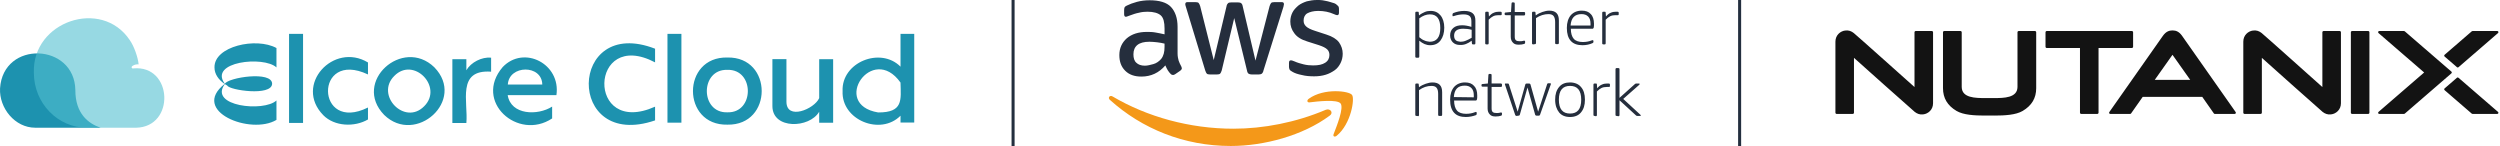
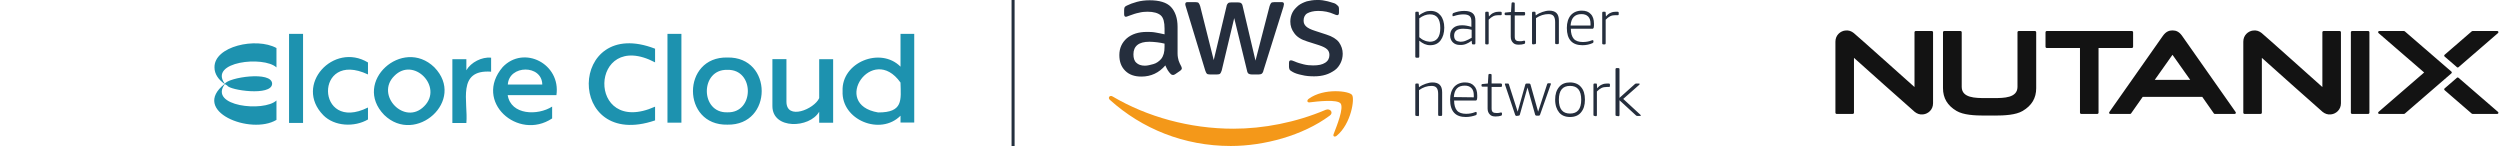
<svg xmlns="http://www.w3.org/2000/svg" width="411" height="24" viewBox="0 0 411 24" fill="none">
  <path fill-rule="evenodd" clip-rule="evenodd" d="M35.263 11.109C35.263 12.145 35.896 13.092 36.932 13.8C31.23 18.285 41.233 22.251 45.451 19.708V16.515C43.387 18.454 34.239 17.483 36.967 13.821C37.103 13.9 37.235 13.995 37.37 14.072C37.706 14.824 44.644 15.857 44.738 13.782C44.753 11.59 37.435 12.75 36.967 13.782C34.233 10.12 43.364 9.147 45.451 11.085V7.896C42.139 6.075 35.151 7.598 35.263 11.109ZM89.152 13.898H83.485C83.677 10.646 89.102 10.575 89.152 13.898ZM82.635 11.035C77.801 16.686 85.157 23.207 90.771 19.469V17.524C88.41 19.032 84.001 18.943 83.465 15.644H91.475C92.234 10.507 86.123 7.364 82.635 11.032V11.035ZM74.369 20.218H76.671C76.986 16.745 75.037 11.377 80.739 11.785V9.477C79.208 9.333 77.424 10.241 76.671 11.549V9.734H74.369V20.218ZM69.739 17.462C66.551 20.717 61.641 15.65 64.817 12.487C68.002 9.232 72.915 14.299 69.739 17.462ZM63.157 18.893C68.32 23.921 76.692 16.491 71.399 11.056C66.2 6.028 57.876 13.461 63.157 18.893ZM53.145 18.934C54.997 20.808 58.288 20.929 60.496 19.64V17.674C51.853 21.977 51.615 8.064 60.496 12.239V10.271C54.847 6.857 48.271 13.957 53.148 18.934H53.145ZM49.822 20.215H47.52V5.573H49.822V20.218V20.215ZM107.694 8.008C93.37 2.457 92.94 24.833 107.694 19.793V17.536C96.296 22.623 96.855 4.552 107.694 10.253V8.008ZM126.983 9.716H129.291V16.715C129.291 19.832 133.863 17.946 134.675 16.134V9.731H136.968V20.177H134.675V18.368C133.089 21.106 126.983 21.319 126.983 17.441V9.713V9.716ZM119.586 18.465C124.063 18.607 124.069 11.342 119.586 11.484C115.074 11.33 115.079 18.622 119.586 18.465ZM119.586 20.493C112.039 20.667 112.033 9.279 119.586 9.454C127.104 9.3 127.101 20.643 119.586 20.493ZM144.363 18.486C148.504 18.504 148.116 16.462 148.042 13.57C143.409 7.04 136.506 17.167 144.363 18.486ZM150.3 20.141H148.045V19.023C144.748 22.349 138.305 19.731 138.522 14.98C138.314 10.236 144.76 7.645 148.045 10.959V5.573H150.3V20.144V20.141ZM109.731 20.165H112.024V5.573H109.731V20.168V20.165Z" fill="#1D92AF" />
-   <path d="M5.8 21H16.541C14.498 20.307 12.388 18.663 12.388 14.83C12.288 7.066 0.513 6.571 0.007 14.526C-0.152 17.76 2.444 21 5.8 20.997V21Z" fill="#1D92AF" />
-   <path opacity="0.6" d="M21.319 6.571C16.683 -0.343 5.264 3.502 5.567 11.965C5.567 16.954 9.48 21 14.307 21H22.346C28.855 20.897 28.416 10.643 21.928 11.245C21.657 11.321 21.495 10.997 21.819 10.811C22.143 10.625 22.346 10.572 22.788 10.572C22.705 9.56 22.087 7.636 21.316 6.571H21.319Z" fill="#52BFD0" />
  <line x1="166.55" y1="1.09278e-08" x2="166.55" y2="24" stroke="#232F3E" stroke-width="0.5" />
  <path d="M212.478 11.804C212.828 12.023 213.352 12.198 214.008 12.329C214.665 12.504 215.363 12.548 216.063 12.548C216.763 12.548 217.374 12.46 217.943 12.286C218.512 12.111 218.992 11.848 219.429 11.542C219.867 11.236 220.173 10.798 220.391 10.362C220.609 9.924 220.741 9.401 220.741 8.832C220.741 8.132 220.522 7.521 220.128 6.952C219.734 6.427 219.036 5.991 218.073 5.685L216.193 5.072C215.493 4.853 214.97 4.591 214.707 4.328C214.445 4.066 214.313 3.804 214.313 3.367C214.313 2.842 214.532 2.406 214.926 2.187C215.32 1.969 215.931 1.794 216.718 1.794C217.679 1.794 218.511 1.969 219.297 2.319C219.516 2.406 219.691 2.494 219.822 2.494C220.041 2.494 220.128 2.362 220.128 2.056V1.444C220.128 1.269 220.084 1.094 219.997 1.006C219.909 0.919 219.778 0.787 219.603 0.656C219.472 0.569 219.253 0.481 219.034 0.437C218.816 0.35 218.553 0.306 218.291 0.219C218.028 0.175 217.722 0.087 217.417 0.044C217.111 1.22621e-06 216.805 0 216.5 0C215.931 0 215.363 0.087 214.838 0.219C214.313 0.394 213.833 0.612 213.44 0.919C213.046 1.269 212.696 1.619 212.478 2.055C212.26 2.492 212.128 2.972 212.128 3.541C212.128 4.241 212.347 4.896 212.785 5.465C213.222 6.077 213.921 6.513 214.927 6.82L216.851 7.432C217.507 7.651 217.943 7.87 218.206 8.132C218.468 8.395 218.556 8.701 218.556 9.05C218.556 9.574 218.337 10.011 217.856 10.317C217.374 10.623 216.763 10.754 215.888 10.754C215.363 10.754 214.84 10.711 214.315 10.579C213.79 10.448 213.31 10.317 212.828 10.098C212.697 10.055 212.566 10.011 212.478 9.967C212.391 9.923 212.303 9.923 212.216 9.923C211.997 9.923 211.91 10.055 211.91 10.361V11.017C211.91 11.148 211.953 11.279 211.997 11.411C212.085 11.586 212.26 11.673 212.478 11.804ZM189.921 5.335C189.44 5.247 188.96 5.247 188.522 5.247C187.167 5.247 186.075 5.597 185.244 6.296C184.456 6.996 184.02 7.913 184.02 9.05C184.02 10.142 184.326 10.973 184.981 11.628C185.637 12.284 186.511 12.589 187.647 12.589C189.221 12.589 190.532 11.977 191.582 10.753C191.713 11.059 191.845 11.322 191.976 11.541C192.107 11.759 192.282 11.978 192.457 12.153C192.588 12.284 192.719 12.328 192.851 12.328C192.938 12.328 193.069 12.284 193.201 12.197L194.031 11.628C194.206 11.497 194.293 11.366 194.293 11.234C194.293 11.147 194.249 11.059 194.206 10.928C194.031 10.578 193.856 10.272 193.768 9.967C193.681 9.661 193.593 9.267 193.593 8.787V4.416C193.593 2.974 193.199 1.881 192.501 1.137C191.801 0.394 190.577 0.045 189.003 0.045C188.26 0.045 187.561 0.132 186.905 0.307C186.249 0.482 185.681 0.701 185.244 0.92C185.069 1.007 184.937 1.095 184.894 1.182C184.85 1.27 184.806 1.445 184.806 1.664V2.32C184.806 2.582 184.894 2.757 185.069 2.757C185.112 2.757 185.2 2.757 185.287 2.713C185.375 2.67 185.55 2.626 185.769 2.538C186.25 2.363 186.73 2.188 187.211 2.101C187.692 1.97 188.172 1.926 188.653 1.926C189.658 1.926 190.402 2.145 190.84 2.538C191.277 2.932 191.452 3.675 191.452 4.681V5.642C190.882 5.51 190.402 5.422 189.921 5.335ZM191.451 7.696C191.451 8.133 191.407 8.526 191.32 8.832C191.232 9.138 191.101 9.444 190.882 9.706C190.532 10.099 190.095 10.406 189.615 10.536C189.133 10.667 188.653 10.798 188.216 10.798C187.604 10.798 187.123 10.623 186.817 10.317C186.467 10.011 186.336 9.53 186.336 8.918C186.336 8.262 186.555 7.738 186.992 7.388C187.43 7.038 188.085 6.863 188.96 6.863C189.353 6.863 189.79 6.907 190.227 6.951C190.665 6.995 191.057 7.082 191.451 7.17V7.696ZM198.139 11.586C198.227 11.848 198.314 12.023 198.402 12.111C198.489 12.198 198.664 12.242 198.927 12.242H200.063C200.325 12.242 200.5 12.198 200.588 12.111C200.675 12.023 200.763 11.848 200.85 11.586L202.905 2.974L205.004 11.586C205.048 11.848 205.135 12.023 205.266 12.111C205.398 12.198 205.572 12.242 205.791 12.242H206.927C207.146 12.242 207.321 12.198 207.452 12.111C207.54 12.023 207.671 11.848 207.715 11.586L210.95 1.269C210.993 1.137 211.037 1.006 211.037 0.919C211.037 0.831 211.081 0.787 211.081 0.7C211.081 0.481 210.993 0.35 210.731 0.35H209.507C209.245 0.35 209.07 0.394 208.982 0.481C208.895 0.569 208.807 0.744 208.72 1.006L206.402 9.967L204.304 1.05C204.26 0.787 204.173 0.612 204.041 0.525C203.954 0.437 203.735 0.394 203.516 0.394H202.424C202.161 0.394 201.986 0.437 201.899 0.525C201.812 0.612 201.68 0.744 201.637 1.05L199.538 9.881L197.308 1.006C197.221 0.744 197.133 0.569 197.046 0.481C196.958 0.394 196.783 0.35 196.521 0.35H195.209C194.991 0.35 194.859 0.437 194.859 0.7C194.859 0.787 194.903 0.962 194.991 1.225C194.992 1.226 198.139 11.586 198.139 11.586Z" fill="#252E3D" />
  <path d="M217.942 18.055C213.002 20.154 207.669 21.159 202.773 21.159C195.559 21.159 188.566 19.192 182.926 15.869C182.445 15.563 182.053 16.088 182.489 16.438C187.735 21.159 194.641 24 202.335 24C207.8 24 214.182 22.295 218.597 19.017C219.298 18.537 218.686 17.749 217.942 18.055Z" fill="#F49819" />
  <path d="M215.188 16.219C214.795 16.482 214.882 16.875 215.276 16.831C216.675 16.657 219.822 16.306 220.391 17.006C220.959 17.75 219.778 20.679 219.254 22.034C219.079 22.427 219.429 22.602 219.779 22.296C222.14 20.329 222.752 16.177 222.271 15.608C221.833 14.952 217.681 14.427 215.188 16.219Z" fill="#F49819" />
  <path d="M232.849 9.487C232.761 9.487 232.674 9.443 232.674 9.312V2.099C232.674 2.011 232.717 1.924 232.849 1.924H233.067C233.199 1.924 233.242 1.968 233.242 2.099L233.286 2.536C233.592 2.274 233.942 2.099 234.247 1.968C234.552 1.836 234.86 1.793 235.209 1.793C235.909 1.793 236.432 2.055 236.826 2.536C237.22 3.017 237.438 3.716 237.438 4.547C237.438 5.421 237.22 6.121 236.826 6.646C236.432 7.171 235.865 7.433 235.121 7.433C234.465 7.433 233.897 7.171 233.329 6.69V9.312C233.329 9.4 233.285 9.487 233.154 9.487H232.849ZM235.034 6.865C235.602 6.865 236.039 6.69 236.345 6.296C236.651 5.902 236.782 5.335 236.782 4.591C236.782 3.105 236.214 2.361 235.077 2.361C234.509 2.361 233.897 2.58 233.329 3.017V6.121C233.635 6.383 233.897 6.558 234.159 6.646C234.422 6.777 234.727 6.821 235.034 6.865ZM240.017 7.39C239.536 7.39 239.143 7.258 238.837 6.952C238.575 6.69 238.4 6.296 238.4 5.816C238.4 5.291 238.575 4.898 238.925 4.592C239.275 4.286 239.755 4.155 240.367 4.155C240.848 4.155 241.328 4.242 241.897 4.417V3.544C241.897 3.106 241.81 2.8 241.591 2.626C241.372 2.451 241.066 2.364 240.586 2.364C240.105 2.364 239.581 2.451 239.056 2.626C239.012 2.626 238.925 2.67 238.881 2.67C238.793 2.67 238.793 2.626 238.793 2.539V2.364C238.793 2.32 238.793 2.276 238.837 2.232L238.925 2.145C239.493 1.926 240.061 1.795 240.717 1.795C241.373 1.795 241.81 1.926 242.116 2.189C242.422 2.451 242.553 2.845 242.553 3.369V7.128C242.553 7.216 242.509 7.303 242.378 7.303H242.159C242.072 7.303 241.985 7.26 241.985 7.128L241.941 6.691C241.328 7.171 240.673 7.433 240.017 7.39ZM240.105 6.865C240.367 6.865 240.673 6.821 240.978 6.69C241.285 6.558 241.591 6.427 241.94 6.209V4.897C241.483 4.774 241.013 4.716 240.541 4.722C239.536 4.722 239.055 5.116 239.055 5.859C239.055 6.209 239.142 6.427 239.317 6.602C239.492 6.777 239.755 6.821 240.105 6.865ZM244.344 7.302C244.257 7.302 244.169 7.258 244.169 7.127V2.1C244.169 2.012 244.213 1.925 244.344 1.925H244.563C244.694 1.925 244.738 1.969 244.738 2.1L244.782 2.712C245.044 2.406 245.307 2.187 245.569 2.1C245.832 1.969 246.138 1.925 246.443 1.925H246.706C246.793 1.925 246.881 1.969 246.881 2.1V2.362C246.881 2.406 246.881 2.406 246.837 2.45C246.837 2.494 246.793 2.494 246.749 2.494H246.356C246.049 2.494 245.743 2.537 245.482 2.669C245.219 2.8 245.001 2.975 244.738 3.237V7.128C244.738 7.216 244.694 7.303 244.563 7.303C244.563 7.302 244.344 7.302 244.344 7.302ZM249.678 7.346C249.24 7.346 248.934 7.258 248.717 6.996C248.498 6.777 248.367 6.471 248.367 6.035V2.494H247.537C247.449 2.494 247.362 2.45 247.362 2.319V2.231C247.362 2.187 247.362 2.144 247.405 2.1C247.449 2.056 247.449 2.056 247.537 2.056L248.41 1.969L248.498 0.57C248.498 0.526 248.542 0.483 248.542 0.439C248.542 0.395 248.585 0.395 248.673 0.395H248.848C248.935 0.395 249.023 0.439 249.023 0.57V1.969H250.553C250.64 1.969 250.728 2.012 250.728 2.144V2.362C250.728 2.45 250.684 2.537 250.553 2.537H249.023V5.991C249.023 6.297 249.067 6.472 249.198 6.603C249.329 6.735 249.548 6.778 249.81 6.778C250.029 6.778 250.204 6.778 250.335 6.735C250.423 6.735 250.467 6.691 250.51 6.691H250.598C250.685 6.691 250.729 6.735 250.729 6.822V6.997C250.729 7.128 250.685 7.172 250.598 7.216C250.334 7.302 250.028 7.346 249.678 7.346ZM252.039 7.302C251.952 7.302 251.864 7.258 251.864 7.127V2.1C251.864 2.012 251.908 1.925 252.039 1.925H252.258C252.389 1.925 252.433 1.969 252.433 2.1L252.476 2.537C252.826 2.275 253.176 2.1 253.569 1.969C253.963 1.837 254.313 1.75 254.705 1.75C255.23 1.75 255.623 1.881 255.885 2.144C256.148 2.406 256.279 2.8 256.279 3.367V7.083C256.279 7.171 256.235 7.258 256.104 7.258H255.841C255.754 7.258 255.666 7.215 255.666 7.083V3.63C255.666 3.192 255.579 2.842 255.404 2.625C255.229 2.406 254.923 2.319 254.574 2.319C253.874 2.319 253.175 2.537 252.519 2.975V7.083C252.519 7.171 252.475 7.258 252.344 7.258L252.039 7.302ZM260.17 7.433C259.34 7.433 258.684 7.215 258.246 6.733C257.809 6.252 257.59 5.553 257.59 4.591C257.59 3.717 257.809 3.017 258.246 2.492C258.684 2.011 259.295 1.749 260.039 1.749C260.695 1.749 261.175 1.924 261.525 2.317C261.875 2.667 262.05 3.235 262.05 3.891C262.05 4.197 262.05 4.372 262.006 4.547C261.962 4.635 261.918 4.722 261.831 4.722H258.246C258.246 5.466 258.421 6.034 258.727 6.383C259.034 6.733 259.557 6.908 260.214 6.908C260.739 6.908 261.219 6.821 261.656 6.646C261.744 6.602 261.831 6.602 261.831 6.602C261.875 6.602 261.875 6.602 261.918 6.646C261.962 6.69 261.962 6.69 261.962 6.733V6.865C261.962 6.996 261.918 7.04 261.831 7.083C261.351 7.302 260.782 7.433 260.17 7.433ZM261.482 4.242V3.892C261.482 3.367 261.351 2.975 261.089 2.712C260.826 2.45 260.476 2.319 259.996 2.319C258.86 2.319 258.291 2.975 258.204 4.199H261.482V4.242ZM263.58 7.302C263.492 7.302 263.405 7.258 263.405 7.127V2.1C263.405 2.012 263.448 1.925 263.58 1.925H263.798C263.93 1.925 263.973 1.969 263.973 2.1L264.017 2.712C264.28 2.406 264.542 2.187 264.805 2.1C265.067 1.969 265.373 1.925 265.678 1.925H265.941C266.028 1.925 266.116 1.969 266.116 2.1V2.362C266.116 2.406 266.116 2.406 266.072 2.45C266.072 2.494 266.028 2.494 265.985 2.494H265.591C265.285 2.494 264.978 2.537 264.717 2.669C264.455 2.8 264.236 2.975 263.973 3.237V7.128C263.973 7.216 263.93 7.303 263.798 7.303C263.797 7.302 263.58 7.302 263.58 7.302ZM232.849 19.062C232.761 19.062 232.674 19.018 232.674 18.887V13.903C232.674 13.816 232.717 13.728 232.849 13.728H233.067C233.199 13.728 233.242 13.772 233.242 13.903L233.286 14.341C233.636 14.078 233.986 13.903 234.379 13.772C234.772 13.641 235.122 13.553 235.515 13.553C236.04 13.553 236.432 13.684 236.695 13.947C236.957 14.209 237.089 14.603 237.089 15.171V18.887C237.089 18.974 237.045 19.062 236.914 19.062H236.607C236.52 19.062 236.432 19.018 236.432 18.887V15.433C236.432 14.952 236.345 14.646 236.17 14.428C235.995 14.209 235.689 14.122 235.34 14.122C234.64 14.122 233.941 14.341 233.285 14.822V18.93C233.285 19.018 233.241 19.105 233.11 19.105C233.154 19.062 232.849 19.062 232.849 19.062ZM240.978 19.235C240.148 19.235 239.492 19.017 239.055 18.535C238.617 18.054 238.399 17.355 238.399 16.393C238.399 15.519 238.617 14.819 239.055 14.294C239.492 13.813 240.103 13.551 240.847 13.551C241.503 13.551 241.983 13.726 242.333 14.119C242.683 14.469 242.858 14.993 242.858 15.693C242.858 15.999 242.858 16.174 242.814 16.349C242.771 16.437 242.727 16.524 242.64 16.524H239.055C239.055 17.268 239.23 17.835 239.536 18.185C239.842 18.535 240.366 18.71 241.022 18.71C241.547 18.71 242.027 18.623 242.465 18.448C242.552 18.404 242.64 18.404 242.64 18.404C242.683 18.404 242.683 18.404 242.727 18.448C242.771 18.492 242.771 18.492 242.771 18.535V18.71C242.771 18.842 242.727 18.885 242.64 18.929C242.159 19.104 241.591 19.235 240.978 19.235ZM242.291 16V15.65C242.291 15.126 242.159 14.733 241.897 14.471C241.635 14.208 241.285 14.077 240.805 14.077C239.668 14.077 239.1 14.689 239.012 15.957L242.291 16ZM245.874 19.148C245.437 19.148 245.131 19.06 244.913 18.798C244.694 18.579 244.563 18.273 244.563 17.837V14.252H243.733C243.646 14.252 243.558 14.208 243.558 14.077V13.989C243.558 13.946 243.558 13.902 243.602 13.858C243.646 13.814 243.646 13.814 243.733 13.814L244.607 13.727L244.694 12.328C244.694 12.284 244.738 12.241 244.738 12.197C244.782 12.153 244.782 12.153 244.869 12.153H245.044C245.132 12.153 245.219 12.197 245.219 12.328V13.727H246.749C246.837 13.727 246.924 13.771 246.924 13.902V14.121C246.924 14.208 246.881 14.296 246.749 14.296H245.219V17.793C245.219 18.099 245.263 18.274 245.394 18.405C245.526 18.537 245.744 18.58 246.007 18.58C246.226 18.58 246.4 18.58 246.532 18.537C246.619 18.537 246.663 18.493 246.707 18.493H246.794C246.882 18.493 246.925 18.537 246.925 18.624V18.799C246.925 18.93 246.882 18.974 246.794 19.018C246.531 19.105 246.224 19.148 245.874 19.148ZM249.328 19.062C249.24 19.062 249.153 19.018 249.109 18.93L247.448 13.991C247.404 13.903 247.404 13.859 247.404 13.816C247.404 13.728 247.448 13.728 247.536 13.728H247.885C247.973 13.728 248.06 13.772 248.06 13.859L249.503 18.362L250.77 13.859C250.814 13.772 250.858 13.728 250.989 13.728H251.383C251.47 13.728 251.558 13.772 251.602 13.859L252.869 18.362L254.355 13.816C254.399 13.728 254.443 13.684 254.53 13.684H254.836C254.924 13.684 254.968 13.728 254.968 13.772C254.968 13.816 254.968 13.859 254.924 13.947L253.175 18.887C253.131 18.974 253.088 19.018 252.956 19.018H252.607C252.519 19.018 252.432 18.974 252.388 18.887L251.12 14.384L249.853 18.887C249.809 18.974 249.765 19.018 249.634 19.018L249.328 19.062ZM258.115 19.235C257.328 19.235 256.716 18.973 256.323 18.492C255.929 18.011 255.666 17.312 255.666 16.393C255.666 15.474 255.885 14.819 256.323 14.294C256.76 13.77 257.371 13.551 258.115 13.551C258.859 13.551 259.514 13.813 259.907 14.294C260.345 14.776 260.564 15.474 260.564 16.393C260.564 17.312 260.345 17.967 259.907 18.492C259.514 18.974 258.901 19.235 258.115 19.235ZM258.115 18.668C259.339 18.668 259.951 17.924 259.951 16.394C259.951 14.864 259.339 14.121 258.115 14.121C256.891 14.121 256.279 14.864 256.279 16.394C256.279 17.924 256.891 18.668 258.115 18.668ZM262.137 19.062C262.05 19.062 261.962 19.018 261.962 18.887V13.903C261.962 13.816 262.006 13.728 262.137 13.728H262.356C262.487 13.728 262.531 13.772 262.531 13.903L262.575 14.515C262.837 14.209 263.1 13.991 263.362 13.903C263.625 13.772 263.931 13.728 264.236 13.728H264.498C264.586 13.728 264.673 13.772 264.673 13.903V14.165C264.673 14.209 264.673 14.209 264.63 14.253C264.63 14.253 264.586 14.297 264.542 14.297H264.148C263.842 14.297 263.536 14.341 263.275 14.472C263.012 14.603 262.793 14.778 262.531 15.04V18.931C262.531 19.019 262.487 19.107 262.356 19.107C262.356 19.104 262.137 19.062 262.137 19.062ZM265.765 19.062C265.677 19.062 265.59 19.018 265.59 18.887V11.368C265.59 11.281 265.633 11.193 265.765 11.193H266.071C266.158 11.193 266.246 11.237 266.246 11.368V16.089L268.781 13.816C268.868 13.728 268.956 13.728 269.043 13.728H269.437C269.524 13.728 269.568 13.772 269.568 13.816C269.568 13.859 269.524 13.903 269.437 13.991L266.858 16.264L269.656 18.843C269.699 18.887 269.743 18.93 269.743 18.974C269.743 19.062 269.699 19.062 269.612 19.062H269.174C269.087 19.062 268.999 19.018 268.956 18.974L266.246 16.483V18.93C266.246 19.018 266.202 19.105 266.071 19.105L265.765 19.062Z" fill="#252E3D" />
-   <line x1="285.993" y1="1.09278e-08" x2="285.993" y2="24" stroke="#232F3E" stroke-width="0.5" />
  <path d="M350.477 7.89H345.008C345.008 7.89 345 7.894 345 7.898V18.525C345 18.637 344.908 18.729 344.795 18.729H342.154C342.041 18.729 341.949 18.637 341.949 18.525V7.898C341.949 7.898 341.945 7.89 341.941 7.89H336.487C336.375 7.89 336.283 7.798 336.283 7.685V5.305C336.283 5.192 336.375 5.1 336.487 5.1H350.477C350.589 5.1 350.682 5.192 350.682 5.305V7.684C350.682 7.797 350.589 7.889 350.477 7.889V7.89ZM389.328 5.1H386.687C386.574 5.1 386.482 5.192 386.482 5.305V18.525C386.482 18.637 386.574 18.729 386.687 18.729H389.328C389.441 18.729 389.533 18.637 389.533 18.525V5.305C389.533 5.192 389.441 5.1 389.328 5.1ZM410.677 18.398C410.736 18.449 410.758 18.533 410.73 18.607C410.703 18.68 410.632 18.729 410.553 18.729H406.485C406.44 18.729 406.396 18.713 406.361 18.683L401.891 14.821C401.85 14.785 401.826 14.733 401.826 14.679C401.826 14.624 401.849 14.572 401.891 14.537L403.925 12.778C403.995 12.717 404.101 12.717 404.172 12.778L410.675 18.399H410.677V18.398ZM403.927 11.051C403.963 11.082 404.007 11.097 404.051 11.097C404.095 11.097 404.139 11.082 404.175 11.051L410.678 5.431C410.737 5.38 410.759 5.296 410.731 5.222C410.704 5.149 410.633 5.099 410.554 5.099H406.486C406.441 5.099 406.397 5.116 406.362 5.145L401.892 9.008C401.851 9.044 401.827 9.096 401.827 9.15C401.827 9.204 401.85 9.256 401.892 9.292L403.926 11.05L403.927 11.051ZM403.075 11.914C403.075 11.859 403.052 11.807 403.01 11.772L395.343 5.146C395.309 5.117 395.265 5.1 395.219 5.1H391.15C391.072 5.1 391.001 5.15 390.973 5.223C390.946 5.297 390.967 5.38 391.027 5.432L398.522 11.909C398.522 11.909 398.526 11.918 398.522 11.922L391.027 18.399C390.967 18.45 390.946 18.534 390.973 18.608C391.001 18.681 391.072 18.73 391.15 18.73H395.219C395.264 18.73 395.308 18.714 395.343 18.684L403.01 12.058C403.051 12.022 403.075 11.97 403.075 11.916V11.914ZM304.794 9.53C304.794 9.523 304.802 9.519 304.808 9.523C305.209 9.882 314.34 18.046 314.78 18.392C315.169 18.696 315.618 18.886 316.203 18.8C316.961 18.708 317.794 18.062 317.794 16.974V5.305C317.794 5.192 317.702 5.1 317.589 5.1H314.948C314.835 5.1 314.743 5.192 314.743 5.305V14.29C314.743 14.297 314.735 14.301 314.73 14.297C314.327 13.939 305.198 5.774 304.756 5.429C304.368 5.124 303.919 4.935 303.334 5.021C302.576 5.113 301.743 5.76 301.743 6.847V18.525C301.743 18.637 301.835 18.729 301.948 18.729H304.59C304.702 18.729 304.794 18.637 304.794 18.525V9.53ZM371.85 9.53C371.85 9.523 371.858 9.519 371.863 9.523C372.264 9.882 381.395 18.046 381.835 18.392C382.224 18.696 382.674 18.886 383.259 18.8C384.016 18.708 384.85 18.062 384.85 16.974V5.305C384.85 5.192 384.757 5.1 384.645 5.1H382.003C381.891 5.1 381.798 5.192 381.798 5.305V14.29C381.798 14.297 381.79 14.301 381.785 14.297C381.384 13.939 372.253 5.774 371.813 5.429C371.424 5.124 370.975 4.935 370.389 5.021C369.632 5.113 368.799 5.76 368.799 6.846V18.524C368.799 18.636 368.891 18.728 369.004 18.728H371.645C371.758 18.728 371.85 18.636 371.85 18.524V9.53ZM327.918 19C329.563 18.996 331.397 18.903 332.523 18.24C334.022 17.357 334.751 16.13 334.751 14.492V5.305C334.751 5.192 334.659 5.1 334.547 5.1H331.88C331.767 5.1 331.675 5.192 331.675 5.305V14.312C331.648 16.104 329.424 16.123 327.819 16.123H326.361C324.756 16.123 322.533 16.105 322.506 14.312V5.305C322.506 5.192 322.414 5.1 322.3 5.1H319.633C319.521 5.1 319.428 5.192 319.428 5.305V14.491C319.428 16.129 320.158 17.355 321.657 18.238C322.783 18.902 324.617 18.996 326.263 18.999H327.918V19ZM367.541 18.422C367.583 18.482 367.588 18.559 367.555 18.625C367.522 18.689 367.456 18.73 367.383 18.73H364.121C364.056 18.73 363.994 18.698 363.957 18.644L362.054 15.928C362.054 15.928 362.05 15.924 362.047 15.924H352.266C352.266 15.924 352.261 15.925 352.259 15.928L350.349 18.647C350.313 18.7 350.254 18.73 350.191 18.73H346.929C346.857 18.73 346.79 18.689 346.757 18.625C346.725 18.561 346.73 18.482 346.772 18.422C346.772 18.422 355.067 6.598 355.579 5.892C356.09 5.185 356.605 5 357.158 5C357.769 5 358.241 5.228 358.696 5.836L367.54 18.422H367.541ZM360.067 13.122L357.165 9.018C357.165 9.018 357.154 9.013 357.15 9.018L354.246 13.122C354.242 13.128 354.246 13.135 354.254 13.135H360.06C360.067 13.135 360.071 13.127 360.067 13.122Z" fill="#131313" />
</svg>